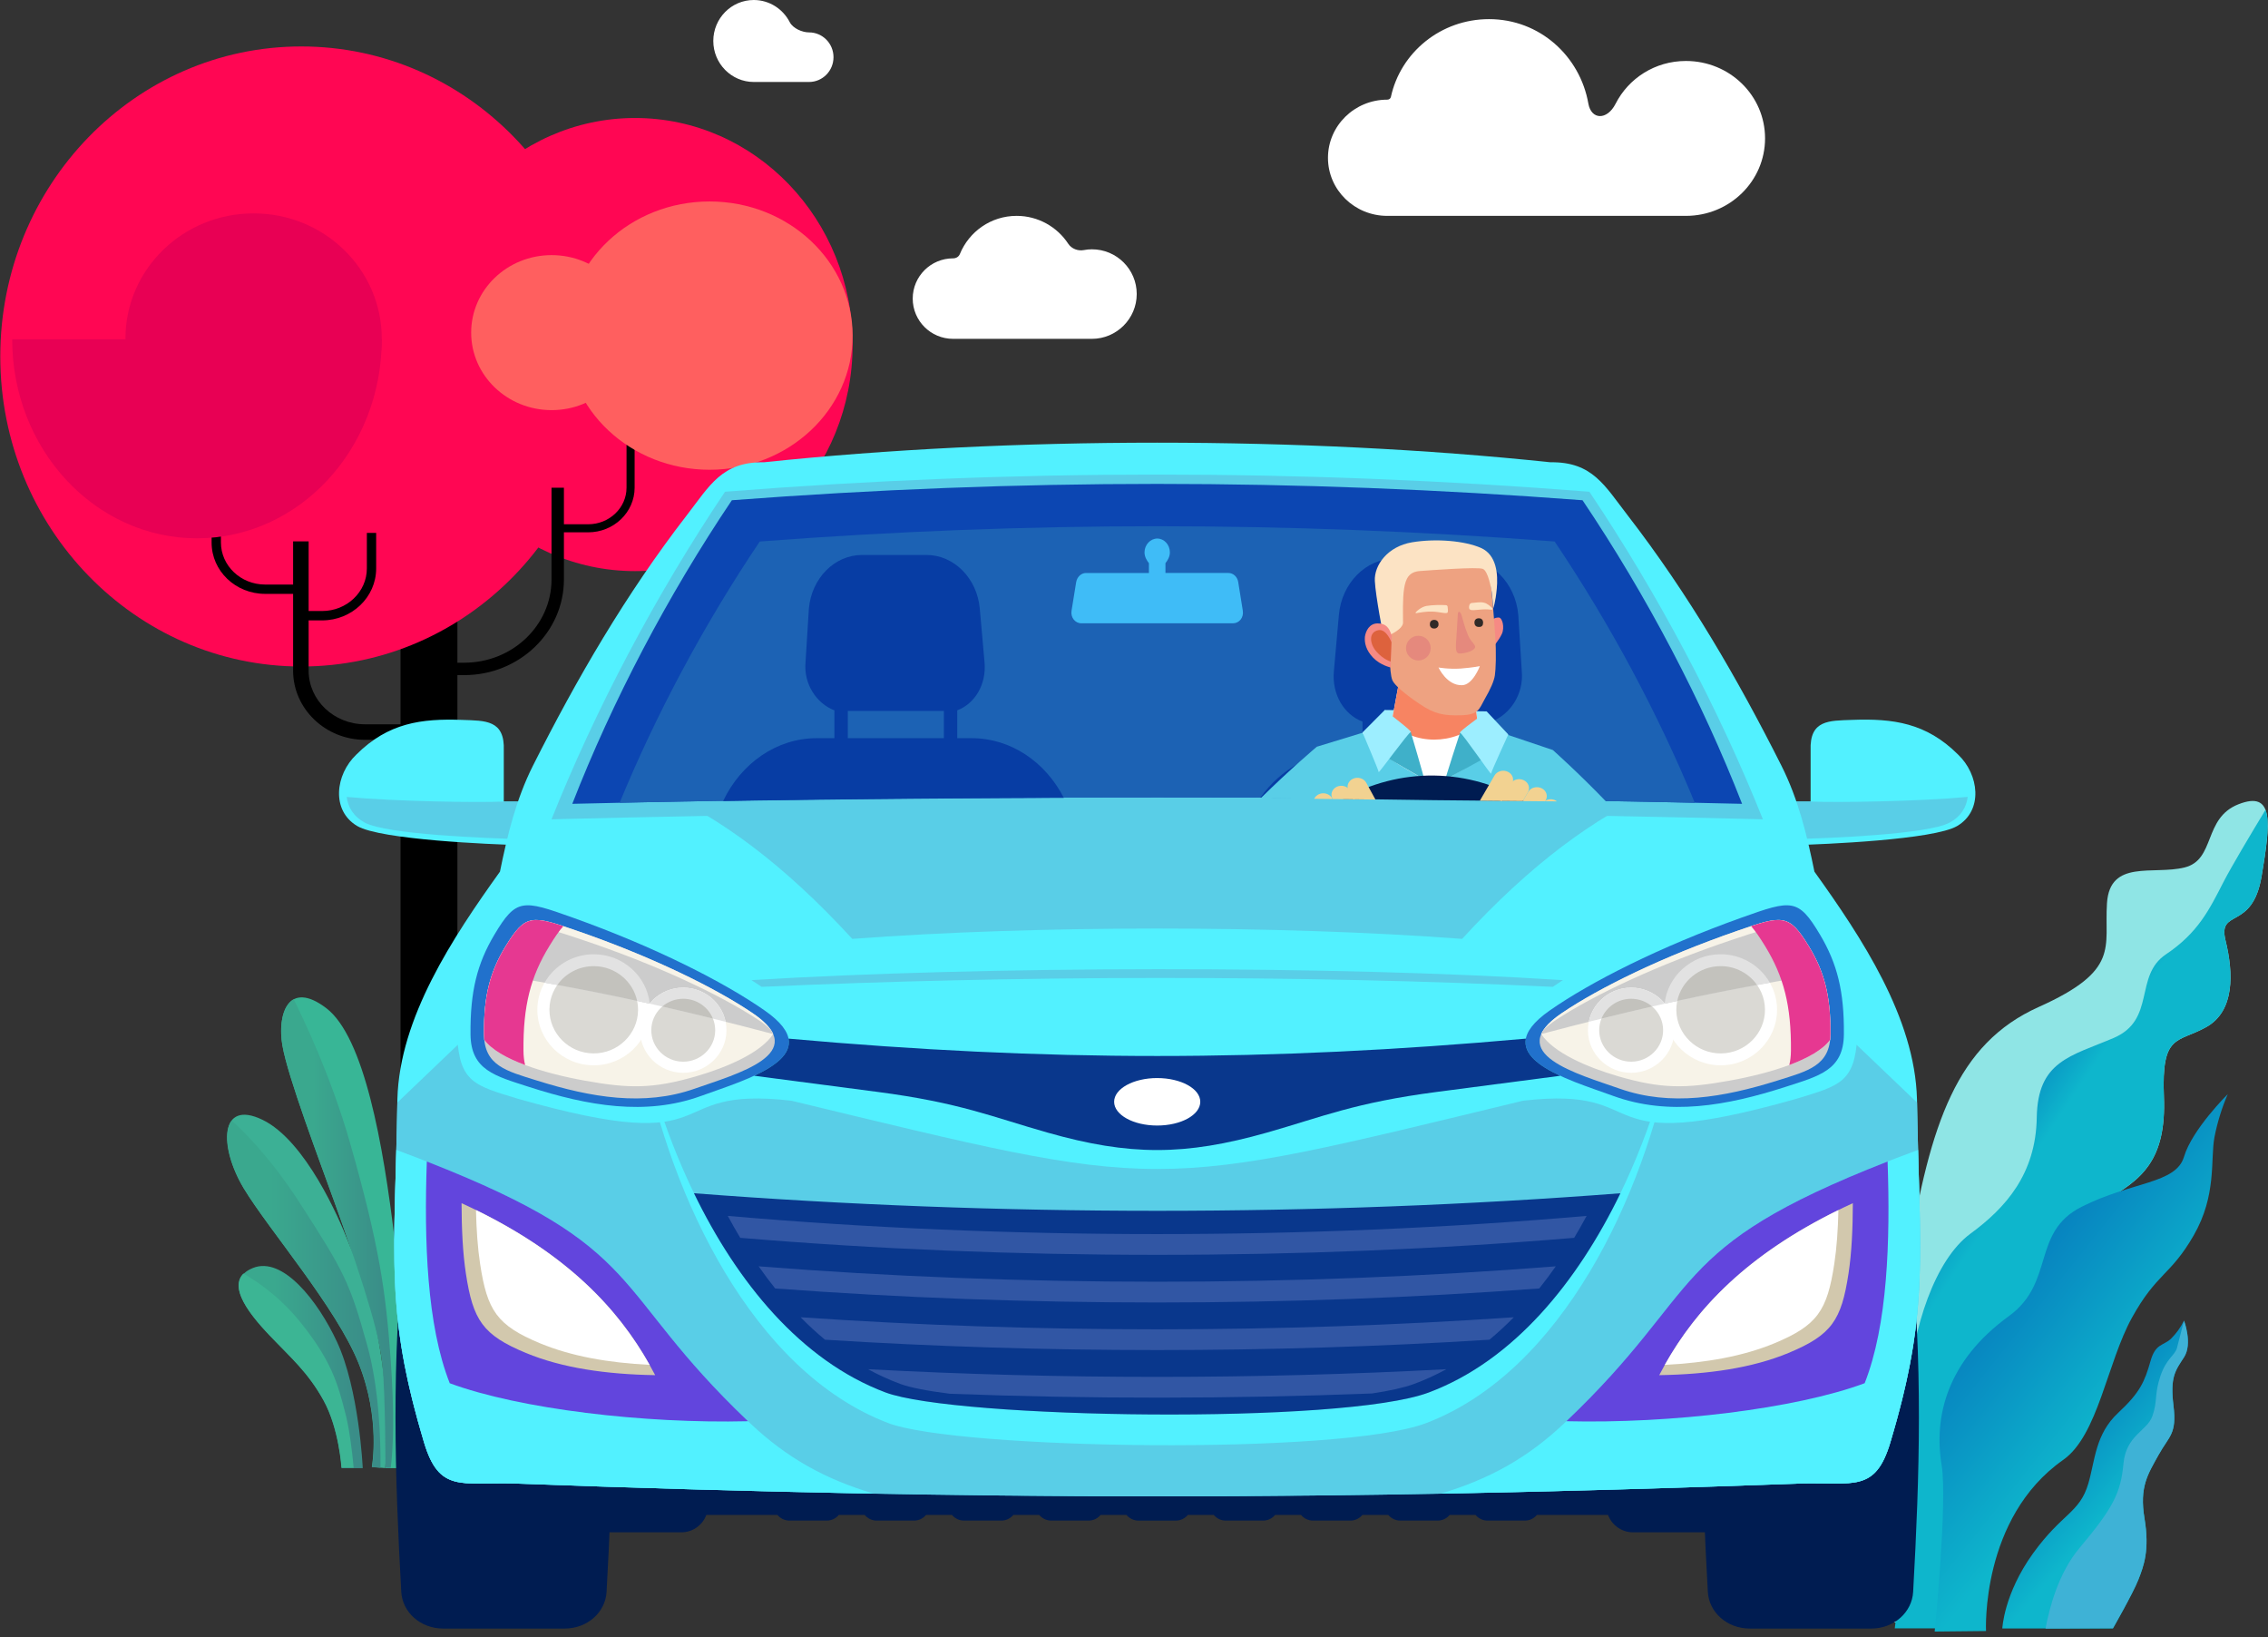
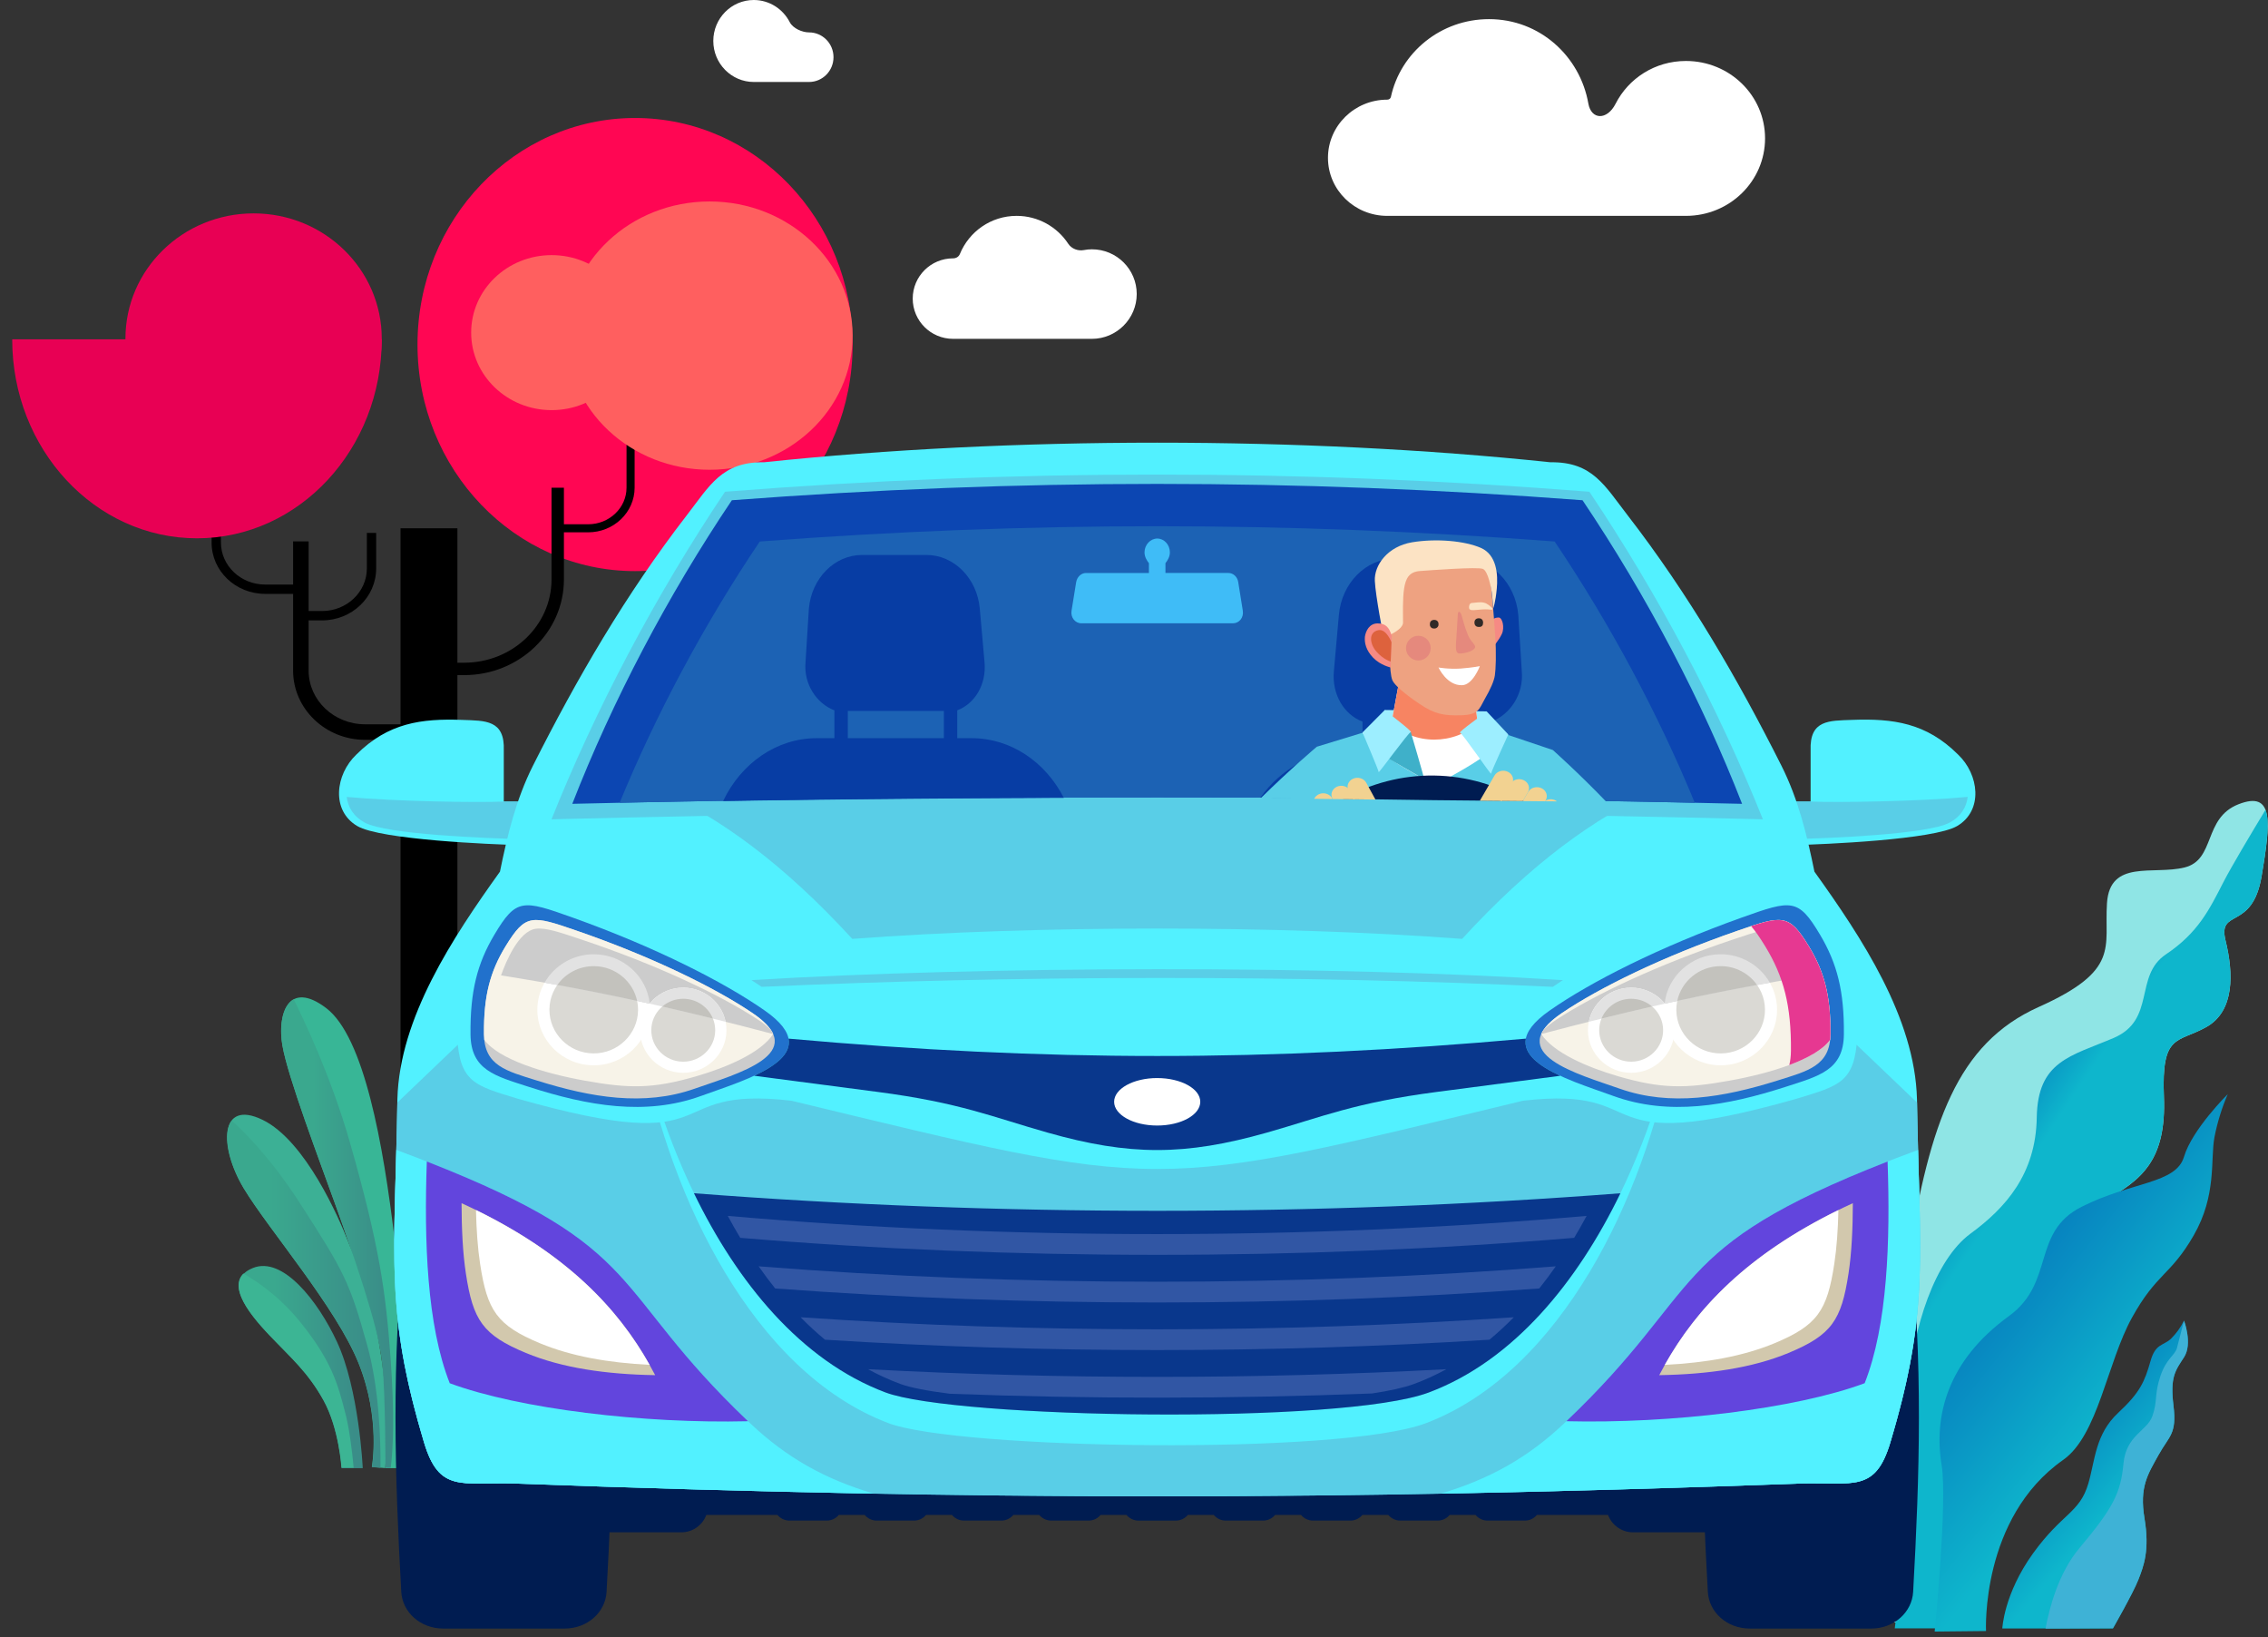
<svg xmlns="http://www.w3.org/2000/svg" width="212" height="153" viewBox="0 0 212 153" fill="none">
  <rect x="0" y="0" width="212" height="153" fill="#333333" stroke="none" />
  <ellipse cx="20.336" cy="21.172" rx="20.336" ry="21.172" transform="matrix(-1 0 0 1 79.698 11.027)" fill="#FF0653" />
  <path d="M37.439 49.367H42.756V117.901H37.439V49.367Z" fill="black" />
-   <ellipse cx="28.136" cy="28.972" rx="28.136" ry="28.972" transform="matrix(-1 0 0 1 56.298 4.341)" fill="#FF0653" />
  <path d="M52.074 49.746H54.975C57.373 49.746 59.321 47.875 59.321 45.575V41.564H58.565V45.575C58.565 47.458 56.956 48.994 54.975 48.994H52.074V49.746Z" fill="black" />
  <path d="M40.159 63.09H43.395C48.532 63.09 52.712 59.083 52.712 54.158V45.579H51.552V54.158C51.552 58.443 47.894 61.93 43.395 61.93H40.159V63.09Z" fill="black" />
  <path d="M34.122 69.137H38.511V67.685H34.122C31.216 67.685 28.85 65.438 28.85 62.671V50.591H27.398V62.671C27.398 66.238 30.416 69.137 34.122 69.137Z" fill="black" />
  <path d="M24.783 55.498H28.124V54.627H24.783C22.504 54.627 20.651 52.863 20.651 50.696V46.087H19.78V50.712C19.78 53.353 22.018 55.498 24.783 55.498Z" fill="black" />
  <path d="M28.4 57.976H30.109C32.897 57.976 35.162 55.801 35.162 53.126V49.8H34.292V53.121C34.292 55.316 32.416 57.101 30.109 57.101H28.4V57.976Z" fill="black" />
  <path d="M18.411 50.305C8.873 50.305 1.14 41.98 1.14 31.707H35.684C35.684 41.98 27.951 50.305 18.411 50.305Z" fill="#E80054" />
  <ellipse cx="13.371" cy="12.536" rx="13.371" ry="12.536" transform="matrix(-1 0 0 1 79.698 18.827)" fill="#FF5F5F" />
  <ellipse cx="7.521" cy="7.243" rx="7.521" ry="7.243" transform="matrix(-1 0 0 1 59.084 23.841)" fill="#FF5F5F" />
  <ellipse cx="11.979" cy="11.7" rx="11.979" ry="11.7" transform="matrix(-1 0 0 1 35.684 19.941)" fill="#E80054" />
  <path d="M157.59 5.698C154.692 5.698 152.217 7.331 151.013 9.702C150.22 11.255 148.744 11.215 148.47 9.675C147.691 5.242 143.917 1.788 139.186 1.788C134.679 1.788 130.918 4.899 130.013 9.057C129.977 9.22 129.836 9.313 129.669 9.313V9.313C126.619 9.313 124.131 11.751 124.131 14.75C124.131 17.75 126.619 20.173 129.669 20.173H157.59C161.679 20.173 164.988 16.933 164.988 12.929C164.988 8.925 161.679 5.698 157.59 5.698Z" fill="white" />
  <path d="M89.088 24.143V24.143C89.367 24.143 89.617 23.998 89.723 23.74C90.581 21.649 92.621 20.173 95.027 20.173C97.047 20.173 98.823 21.211 99.854 22.78C100.163 23.249 100.761 23.475 101.313 23.37C101.557 23.323 101.808 23.298 102.065 23.298C104.386 23.298 106.255 25.173 106.255 27.476C106.255 29.779 104.375 31.665 102.065 31.665H89.088C86.999 31.665 85.316 29.976 85.316 27.904C85.316 25.831 86.999 24.143 89.088 24.143Z" fill="white" />
  <path d="M70.457 0C71.921 0 73.191 0.843 73.822 2.073C74.117 2.647 74.977 3.027 75.621 3.027V3.027C76.888 3.027 77.911 4.061 77.911 5.344C77.911 6.626 76.888 7.661 75.621 7.661C74.637 7.661 71.691 7.661 70.463 7.661C68.373 7.661 66.675 5.942 66.675 3.827C66.675 1.718 68.366 0 70.457 0Z" fill="white" />
  <path d="M33.906 137.18C33.906 137.18 33.574 129.84 31.49 125.376C29.738 121.614 26.437 117.354 23.634 118.497C20.83 119.641 23.08 122.573 25.201 124.805C27.211 126.907 28.797 128.253 30.254 130.891C31.711 133.528 31.933 137.198 31.933 137.198H33.906V137.18Z" fill="url(#paint0_linear_4030_2665)" />
  <path d="M28.097 123.588C30.937 127.11 31.583 129.268 32.321 132.237C32.689 133.712 32.911 135.612 33.058 137.161H31.915C31.915 137.161 31.694 133.491 30.237 130.854C28.78 128.217 27.194 126.889 25.183 124.768C23.339 122.831 21.403 120.379 22.749 119.014C24.132 119.807 26.179 121.209 28.097 123.588Z" fill="#3CB594" />
  <path d="M37.446 137.174C37.446 137.174 37.252 128.271 37.836 120.815C38.642 110.27 40.896 102.647 45.459 102.675C50.022 102.703 48.77 107.989 47.1 112.385C45.153 117.504 42.231 120.898 40.479 128.577C39.449 133.029 39.616 136.924 39.616 136.924L37.446 137.174Z" fill="url(#paint1_linear_4030_2665)" />
  <path d="M46.599 102.814C44.902 106.376 42.064 112.858 40.256 120.036C38.086 128.661 38.03 134.921 38.114 137.091L39.588 136.924C39.588 136.924 39.421 133.029 40.451 128.577C42.203 120.899 45.125 117.504 47.072 112.385C48.602 108.407 49.771 103.705 46.599 102.814Z" fill="#3CB594" />
  <path d="M34.755 137.087C34.755 137.087 35.604 132.606 33.52 127.405C31.436 122.204 25.147 114.956 22.786 111.065C20.444 107.174 20.499 102.692 24.538 104.647C28.577 106.602 31.731 113.942 32.505 115.934C33.28 117.925 34.829 121.374 35.641 126.833C36.452 132.274 36.009 137.198 36.009 137.198L34.755 137.087Z" fill="#3CB095" />
  <path d="M22.804 111.065C21.311 108.575 20.794 105.846 21.661 104.721C22.804 105.735 25.312 108.225 28.042 112.448C32.118 118.774 32.69 119.788 34.331 125.745C35.437 129.729 35.585 134.45 35.566 137.161L34.773 137.105C34.773 137.105 35.622 132.624 33.538 127.423C31.454 122.186 25.147 114.956 22.804 111.065Z" fill="url(#paint2_linear_4030_2665)" />
  <path d="M36.894 115.879C35.824 106.879 34.035 96.901 30.494 94.209C26.953 91.516 25.884 94.781 26.4 97.713C26.898 100.645 29.812 108.317 31.361 112.614C32.91 116.93 35.4 124.03 35.732 127.331C36.064 130.632 36.027 137.198 36.027 137.198H37.133C37.133 137.198 37.576 134.358 37.41 127.7C37.225 121.042 36.894 115.879 36.894 115.879Z" fill="#38B696" />
  <path d="M31.36 112.596C29.811 108.28 26.897 100.608 26.399 97.694C26.086 95.906 26.381 93.987 27.45 93.379C28.336 95.149 30.899 100.479 32.688 106.694C35.51 116.543 36.063 120.876 36.506 126.87C36.893 132.274 36.745 135.427 36.524 137.161H36.026C36.026 137.161 36.044 130.596 35.731 127.294C35.399 124.012 32.909 116.911 31.36 112.596Z" fill="url(#paint3_linear_4030_2665)" />
  <path d="M179.857 151.533C179.857 151.533 179.914 135.709 184.76 130.812C189.606 125.914 192.574 125.658 192.756 119.158C192.939 112.658 193.201 114.147 196.71 112.204C200.22 110.261 202.511 108.401 202.269 102.478C202.028 96.554 203.539 97.484 206.224 95.984C208.908 94.484 208.775 90.93 208.03 87.887C207.284 84.843 210.526 87.035 211.396 81.915C212.267 76.796 212.566 73.861 209.244 75.157C205.923 76.454 207.119 80.343 204.197 81.066C201.275 81.788 197.216 80.277 196.948 84.408C196.68 88.539 198.233 90.666 190.568 94.103C182.903 97.54 180.437 104.97 178.371 117.434C176.304 129.897 175.597 139.277 175.329 143.644C175.061 148.011 174.755 151.686 174.755 151.686L179.857 151.533Z" fill="#8FE5E5" />
  <path d="M202.461 89.183C199.446 91.202 201.564 95.303 197.553 97.008C193.541 98.713 190.471 99.154 190.385 104.436C190.3 109.717 187.467 112.886 184.186 115.289C180.905 117.692 178.747 124.061 178.405 130.042C178.167 134.224 178.013 145.414 177.112 152.17H181.658C181.658 152.17 181.03 137.809 185.876 132.908C190.722 128.007 192.576 125.652 192.756 119.152C192.937 112.652 193.201 114.141 196.71 112.198C200.22 110.255 202.509 108.396 202.269 102.472C202.03 96.548 203.539 97.483 206.224 95.983C208.908 94.484 208.775 90.93 208.03 87.887C207.284 84.843 210.526 87.035 211.396 81.915C211.887 79.01 212.197 76.807 211.765 75.682C210.32 78.067 208.554 81.031 207.834 82.436C206.518 84.995 205.474 87.164 202.461 89.183Z" fill="url(#paint4_linear_4030_2665)" />
  <path d="M185.642 152.421C185.642 152.421 185.127 141.852 192.848 136.433C196.116 134.144 196.957 127.359 199.274 123.157C201.591 118.955 202.889 119.215 205.055 115.447C207.221 111.678 206.603 108.414 206.993 106.28C207.263 104.896 207.68 103.544 208.238 102.247C208.238 102.247 204.907 105.547 204.15 108.096C203.394 110.645 199.29 110.398 194.576 112.777C189.862 115.155 192.118 119.843 187.781 122.991C182.021 127.164 180.742 132.357 181.49 136.888C182.058 140.325 180.842 152.471 180.842 152.471L185.642 152.421Z" fill="url(#paint5_linear_4030_2665)" />
-   <path d="M197.505 152.185C197.505 152.185 199.393 148.874 199.885 147.611C200.378 146.349 200.952 144.866 200.456 141.897C199.96 138.927 200.785 137.741 201.769 135.959C202.754 134.178 203.492 134.03 203.165 131.357C202.838 128.684 203.328 128.093 204.15 126.83C204.971 125.568 204.15 123.408 204.15 123.408C203.839 124.044 203.422 124.623 202.918 125.119C202.18 125.787 201.481 125.545 201.017 127.197C200.465 129.127 200.041 130.127 198.003 132.022C195.842 134.03 195.842 136.477 195.207 138.63C194.393 141.4 192.77 141.378 190.038 145.163C187.306 148.948 187.165 152.185 187.165 152.185H197.505Z" fill="url(#paint6_linear_4030_2665)" />
+   <path d="M197.505 152.185C197.505 152.185 199.393 148.874 199.885 147.611C200.378 146.349 200.952 144.866 200.456 141.897C199.96 138.927 200.785 137.741 201.769 135.959C202.754 134.178 203.492 134.03 203.165 131.357C202.838 128.684 203.328 128.093 204.15 126.83C204.971 125.568 204.15 123.408 204.15 123.408C203.839 124.044 203.422 124.623 202.918 125.119C202.18 125.787 201.481 125.545 201.017 127.197C200.465 129.127 200.041 130.127 198.003 132.022C195.842 134.03 195.842 136.477 195.207 138.63C194.393 141.4 192.77 141.378 190.038 145.163C187.306 148.948 187.165 152.185 187.165 152.185H197.505" fill="url(#paint6_linear_4030_2665)" />
  <path d="M201.937 128.612C201.366 130.323 201.692 130.913 201.199 132.323C200.707 133.734 198.737 134.104 198.49 136.776C198.243 139.447 197.587 140.859 194.388 144.652C192.388 147.017 191.549 150.355 191.203 152.193L197.505 152.155C197.505 152.155 199.393 148.882 199.885 147.619C200.378 146.357 200.952 144.874 200.456 141.905C199.96 138.935 200.785 137.749 201.769 135.968C202.754 134.186 203.492 134.038 203.165 131.365C202.838 128.692 203.328 128.101 204.15 126.838C204.971 125.576 204.15 123.417 204.15 123.417L203.498 125.939C203.311 126.683 202.511 126.905 201.937 128.612Z" fill="#3EB2D6" />
  <path fill-rule="evenodd" clip-rule="evenodd" d="M165.889 74.912L167.656 78.981C170.467 78.904 180.768 78.48 182.951 77.189C185.397 75.742 185.001 72.379 183.02 70.504C180.061 67.556 176.962 67.128 173.12 67.274C170.982 67.355 169.133 67.252 169.247 70.145V74.904L165.889 74.912Z" fill="#52F1FF" />
  <path fill-rule="evenodd" clip-rule="evenodd" d="M165.889 74.912L167.414 78.422C170.952 78.337 180.173 77.978 182.237 76.876C183.285 76.316 183.817 75.433 183.931 74.471C179.348 74.899 171.664 75.01 169.248 74.904L165.891 74.912H165.889Z" fill="#59CEE7" />
  <path fill-rule="evenodd" clip-rule="evenodd" d="M50.449 74.913L48.682 78.981C45.871 78.906 35.571 78.48 33.387 77.191C30.941 75.744 31.337 72.38 33.318 70.507C36.278 67.558 39.376 67.13 43.218 67.276C45.356 67.357 47.206 67.254 47.091 70.147V74.905L50.449 74.914V74.913Z" fill="#52F1FF" />
  <path fill-rule="evenodd" clip-rule="evenodd" d="M50.449 74.913L48.925 78.424C45.385 78.338 36.166 77.98 34.103 76.878C33.054 76.318 32.523 75.436 32.407 74.473C36.991 74.903 44.677 75.012 47.091 74.907L50.449 74.915V74.913Z" fill="#59CEE7" />
  <path fill-rule="evenodd" clip-rule="evenodd" d="M60.944 134.159H155.393V135.163H166.991C168.358 135.163 169.477 136.281 169.477 137.649V140.71C169.477 142.078 168.358 143.196 166.99 143.196H152.643C151.577 143.196 150.662 142.518 150.31 141.571H143.666C143.397 141.892 142.993 142.099 142.543 142.099H139.048C138.597 142.099 138.193 141.893 137.924 141.571H135.509C135.24 141.893 134.834 142.099 134.385 142.099H130.89C130.441 142.099 130.035 141.892 129.766 141.571H127.351C127.083 141.893 126.677 142.099 126.227 142.099H122.733C122.283 142.099 121.878 141.892 121.61 141.571H119.195C118.925 141.893 118.522 142.099 118.07 142.099H114.577C114.126 142.099 113.722 141.892 113.452 141.571H111.037C110.768 141.892 110.365 142.1 109.914 142.1H106.42C105.968 142.1 105.564 141.893 105.295 141.571H102.88C102.611 141.893 102.207 142.1 101.757 142.099H98.262C97.813 142.099 97.408 141.893 97.138 141.571H94.724C94.455 141.893 94.05 142.099 93.599 142.099H90.106C89.655 142.099 89.251 141.893 88.982 141.571H86.568C86.297 141.893 85.893 142.099 85.442 142.099H81.949C81.498 142.099 81.094 141.893 80.825 141.571H78.409C78.14 141.892 77.736 142.099 77.286 142.099H73.792C73.342 142.099 72.938 141.892 72.668 141.571H66.025C65.674 142.518 64.759 143.196 63.692 143.196H49.346C47.98 143.196 46.86 142.078 46.86 140.709V137.648C46.86 136.28 47.979 135.161 49.346 135.161H60.944V134.158V134.159Z" fill="#001C51" />
  <path fill-rule="evenodd" clip-rule="evenodd" d="M163.938 112.505H174.531C176.717 112.505 178.33 114.055 178.536 115.934C179.761 127.1 179.435 137.96 178.83 148.763C178.724 150.646 177.073 152.192 174.887 152.191H163.582C161.398 152.191 159.746 150.646 159.64 148.763C159.035 137.96 158.709 127.1 159.934 115.933C160.14 114.054 161.753 112.504 163.938 112.504V112.505Z" fill="#001C51" />
  <path fill-rule="evenodd" clip-rule="evenodd" d="M41.806 112.505H52.4C54.584 112.505 56.197 114.055 56.403 115.933C57.629 127.101 57.302 137.96 56.698 148.763C56.593 150.646 54.941 152.192 52.756 152.191H41.451C39.266 152.191 37.614 150.646 37.509 148.763C36.904 137.96 36.578 127.101 37.803 115.933C38.009 114.054 39.621 112.504 41.808 112.505H41.806Z" fill="#001C51" />
  <path fill-rule="evenodd" clip-rule="evenodd" d="M168.262 138.638C173.277 138.517 175.291 139.495 176.699 134.795C180.427 122.357 179.413 117.385 179.189 102.709C178.992 95.11 174.015 87.613 169.603 81.457C168.905 78.029 168.097 74.694 166.52 71.558C162.429 63.435 157.848 55.532 152.13 48.139C149.995 45.383 148.852 43.141 144.926 43.199C121.722 40.758 94.613 40.758 71.409 43.199C67.484 43.141 66.34 45.383 64.206 48.139C58.489 55.532 53.907 63.435 49.816 71.557C48.239 74.694 47.431 78.029 46.734 81.456C42.322 87.613 37.344 95.11 37.146 102.709C36.923 117.385 35.909 122.357 39.636 134.794C41.044 139.493 43.058 138.516 48.075 138.637C91.688 140.231 124.649 140.231 168.262 138.637V138.638Z" fill="#52F1FF" />
  <path fill-rule="evenodd" clip-rule="evenodd" d="M168.262 138.637C173.277 138.517 175.29 139.495 176.699 134.795C180.399 122.45 179.428 117.457 179.194 103.034L173.17 97.281L158.373 97.781H57.963L43.164 97.281L37.142 103.035C36.908 117.459 35.938 122.451 39.637 134.796C41.045 139.495 43.059 138.518 48.076 138.638C59.905 139.071 70.949 139.386 81.635 139.584C110.35 140.116 136.478 139.801 168.262 138.638V138.637Z" fill="#59CEE7" />
  <path fill-rule="evenodd" clip-rule="evenodd" d="M73.628 100.603L60.127 98.519C62.655 111.665 70.266 128.132 83.035 132.991C89.498 135.449 125.303 136.025 133.28 133C146.064 128.152 153.679 111.672 156.212 98.52L142.71 100.604H73.628V100.603Z" fill="#52F1FF" />
  <path fill-rule="evenodd" clip-rule="evenodd" d="M73.628 100.603L60.236 98.535C63.296 111.106 70.783 125.613 82.762 130.122C89.296 132.581 125.492 133.155 133.554 130.129C145.548 125.631 153.041 111.114 156.103 98.535L142.711 100.603H73.628Z" fill="#59CEE7" />
  <path fill-rule="evenodd" clip-rule="evenodd" d="M64.872 111.512C68.882 119.787 74.839 127.14 82.761 130.121C89.294 132.58 125.491 133.154 133.553 130.129C141.486 127.154 147.45 119.794 151.466 111.512C123.114 113.698 93.223 113.697 64.871 111.51L64.872 111.512Z" fill="#09378C" />
  <path fill-rule="evenodd" clip-rule="evenodd" d="M69.193 115.676C94.541 117.797 121.796 117.797 147.146 115.676C147.548 115.004 147.935 114.321 148.308 113.627C122.283 115.894 94.056 115.893 68.031 113.627C68.402 114.32 68.789 115.004 69.194 115.676H69.193ZM88.786 130.248C101.906 130.741 115.133 130.732 128.247 130.221C129.889 129.974 131.232 129.68 132.17 129.335C133.216 128.951 134.225 128.486 135.197 127.953C117.296 128.912 99.043 128.913 81.14 127.953C82.107 128.483 83.109 128.944 84.146 129.327C85.096 129.677 86.71 129.986 88.786 130.248ZM77.115 125.197C97.601 126.488 118.737 126.488 139.224 125.197C140.012 124.544 140.771 123.842 141.501 123.099C119.577 124.602 96.76 124.602 74.837 123.099C75.565 123.842 76.325 124.544 77.115 125.197ZM72.458 120.407C95.852 122.154 120.485 122.155 143.881 120.407C144.415 119.739 144.929 119.048 145.425 118.339C121.096 120.259 95.243 120.259 70.914 118.339C71.41 119.048 71.924 119.739 72.459 120.407H72.458Z" fill="#3156A4" />
  <path fill-rule="evenodd" clip-rule="evenodd" d="M37.046 107.459C36.752 118.639 36.342 123.803 39.637 134.795C41.045 139.494 43.059 138.517 48.076 138.637C59.919 139.07 70.977 139.385 81.675 139.583C77.127 138.231 73.543 136.24 70.137 133.019C56.231 119.88 61.222 116.424 37.046 107.46V107.459Z" fill="#52F1FF" />
  <path fill-rule="evenodd" clip-rule="evenodd" d="M69.922 132.814C56.853 120.383 60.723 116.68 39.896 108.543C39.637 116.029 39.902 123.842 42.039 129.264C48.55 131.676 60.201 133.054 69.922 132.814Z" fill="#6245DD" />
  <path fill-rule="evenodd" clip-rule="evenodd" d="M61.561 73.847C67.219 76.369 73.199 80.685 79.665 87.739C96.82 86.452 119.517 86.452 136.671 87.739C143.138 80.685 149.117 76.369 154.777 73.847C125.583 73.301 90.755 73.301 61.561 73.847Z" fill="#59CEE7" />
  <path fill-rule="evenodd" clip-rule="evenodd" d="M164.785 76.565C160.648 66.212 155.031 55.591 148.566 45.953C121.521 43.816 94.814 43.816 67.771 45.953C61.305 55.591 55.69 66.212 51.552 76.564C89.202 75.624 127.134 75.622 164.785 76.564V76.565Z" fill="#59CEE7" />
  <path fill-rule="evenodd" clip-rule="evenodd" d="M49.874 77.363C53.524 85.549 62.125 85.992 71.337 92.317C76.389 95.785 76.887 95.206 82.982 95.736C100.217 97.234 116.123 97.234 133.357 95.736C139.452 95.205 139.949 95.784 145.002 92.316C154.214 85.99 162.815 85.548 166.465 77.362C168.024 82.51 168.551 82.913 170.87 86.181C173.187 89.445 173.806 93.051 173.608 96.84C173.381 101.191 171.907 101.456 167.949 102.674C147.881 108.37 155.017 101.392 142.362 102.864C107.114 111.386 109.225 111.352 73.977 102.864C61.322 101.391 68.459 108.37 48.391 102.674C44.432 101.457 42.958 101.192 42.732 96.84C42.534 93.051 43.152 89.445 45.468 86.182C47.789 82.913 48.315 82.51 49.874 77.362V77.363Z" fill="#52F1FF" />
  <path fill-rule="evenodd" clip-rule="evenodd" d="M68.411 46.746C62.398 55.679 57.235 65.523 53.495 75.118C86.797 74.319 129.54 74.32 162.841 75.118C159.102 65.522 153.939 55.679 147.926 46.747C121.105 44.712 95.23 44.713 68.41 46.747L68.411 46.746Z" fill="#0C46B2" />
  <path fill-rule="evenodd" clip-rule="evenodd" d="M57.922 75.017C89.03 74.353 127.309 74.353 158.416 75.017C155.006 66.722 150.501 58.301 145.319 50.603C120.259 48.702 96.081 48.702 71.02 50.603C65.84 58.3 61.334 66.72 57.922 75.016V75.017Z" fill="#1C62B4" />
  <path fill-rule="evenodd" clip-rule="evenodd" d="M179.291 107.459C179.585 118.64 179.995 123.803 176.699 134.795C175.29 139.495 173.277 138.516 168.262 138.637C156.419 139.07 145.361 139.385 134.663 139.583C139.21 138.231 142.795 136.239 146.201 133.019C160.106 119.879 155.116 116.424 179.291 107.459Z" fill="#52F1FF" />
  <path fill-rule="evenodd" clip-rule="evenodd" d="M146.415 132.814C159.484 120.383 155.615 116.68 176.442 108.543C176.701 116.029 176.436 123.842 174.298 129.263C167.788 131.675 156.137 133.054 146.415 132.813V132.814Z" fill="#6245DD" />
  <path fill-rule="evenodd" clip-rule="evenodd" d="M43.55 119.022C43.251 117.063 43.151 114.817 43.144 112.437C53.003 116.966 58.127 122.52 61.242 128.51C56.65 128.435 52.539 127.836 49.165 126.437C45.109 124.756 44.214 123.364 43.55 119.022Z" fill="#D2C8AD" />
  <path fill-rule="evenodd" clip-rule="evenodd" d="M44.491 113.077C52.968 117.236 57.718 122.204 60.721 127.548C56.872 127.355 53.408 126.745 50.493 125.537C46.438 123.854 45.542 122.464 44.879 118.121C44.646 116.59 44.533 114.884 44.492 113.077H44.491Z" fill="white" />
  <path fill-rule="evenodd" clip-rule="evenodd" d="M172.788 119.022C173.087 117.063 173.186 114.817 173.194 112.437C163.335 116.966 158.211 122.52 155.095 128.51C159.688 128.436 163.799 127.836 167.173 126.437C171.228 124.756 172.123 123.364 172.787 119.022H172.788Z" fill="#D2C8AD" />
  <path fill-rule="evenodd" clip-rule="evenodd" d="M171.846 113.079C163.368 117.237 158.619 122.205 155.616 127.55C159.465 127.357 162.929 126.745 165.843 125.538C169.898 123.856 170.794 122.465 171.457 118.122C171.691 116.591 171.804 114.885 171.845 113.079H171.846Z" fill="white" />
  <path d="M116.173 57.081L115.742 54.392C115.662 53.898 115.275 53.545 114.822 53.545H108.94V52.629C109.132 52.392 109.354 52.03 109.354 51.622C109.354 50.907 108.822 50.328 108.177 50.327C107.531 50.328 106.984 50.907 106.983 51.622C106.983 52.03 107.202 52.393 107.394 52.629V53.546H101.512C101.058 53.546 100.671 53.923 100.592 54.416L100.162 57.073C100.06 57.707 100.501 58.248 101.082 58.248H115.251C115.831 58.248 116.271 57.715 116.171 57.081H116.173Z" fill="#3FBCF7" />
  <path fill-rule="evenodd" clip-rule="evenodd" d="M53.514 85.743C61.187 88.483 67.638 91.748 71.484 94.436C77.591 98.705 69.841 100.851 65.535 102.416C60.348 104.302 54.934 103.343 49.426 101.566C46.276 100.548 44.012 100.003 43.982 96.662C43.946 92.653 44.599 90.058 46.212 87.348C48.25 83.922 48.873 84.087 53.515 85.744L53.514 85.743Z" fill="#2171CC" />
  <path fill-rule="evenodd" clip-rule="evenodd" d="M53.944 86.987C60.953 89.412 66.846 92.304 70.358 94.683C75.936 98.462 68.856 100.358 64.925 101.742C60.189 103.409 55.242 102.56 50.209 100.984C47.331 100.084 45.265 99.601 45.238 96.644C45.205 93.096 45.801 90.801 47.273 88.404C49.136 85.374 49.706 85.52 53.944 86.987Z" fill="#CCCCCC" />
  <path fill-rule="evenodd" clip-rule="evenodd" d="M53.944 86.987C60.953 89.412 66.846 92.304 70.36 94.683C71.413 95.398 72.015 96.044 72.271 96.634C71.128 98.376 67.978 99.736 65.088 100.577C61.022 101.76 58.829 101.737 54.666 100.989C50.872 100.308 46.596 99.006 45.266 97.163C45.249 96.999 45.24 96.827 45.238 96.645C45.205 93.097 45.801 90.803 47.273 88.406C49.136 85.375 49.705 85.52 53.944 86.988V86.987Z" fill="#F7F3E8" />
  <path fill-rule="evenodd" clip-rule="evenodd" d="M55.449 99.554C52.548 99.529 50.202 97.177 50.23 94.319C50.255 91.462 52.644 89.15 55.546 89.176C58.452 89.201 60.797 91.553 60.771 94.412C60.744 97.269 58.354 99.58 55.449 99.555V99.554Z" fill="white" />
  <path fill-rule="evenodd" clip-rule="evenodd" d="M55.46 98.442C53.181 98.423 51.337 96.574 51.358 94.328C51.378 92.081 53.258 90.266 55.535 90.287C57.816 90.307 59.665 92.153 59.643 94.401C59.622 96.646 57.742 98.463 55.46 98.442Z" fill="#DAD9D4" />
  <path fill-rule="evenodd" clip-rule="evenodd" d="M72.035 96.215C72.134 96.359 72.211 96.498 72.27 96.634C63.982 94.447 56.379 92.657 46.833 91.153C47.301 89.838 48.486 87.009 50.078 86.794C51.011 86.67 52.284 87.109 54.34 87.797C61.374 90.149 67.284 92.951 70.809 95.258C71.32 95.592 71.723 95.911 72.034 96.215H72.035Z" fill="#CCCCCC" />
  <path fill-rule="evenodd" clip-rule="evenodd" d="M63.826 100.254C61.602 100.234 59.805 98.431 59.824 96.241C59.844 94.051 61.675 92.279 63.9 92.298C66.128 92.318 67.926 94.121 67.905 96.312C67.885 98.501 66.052 100.274 63.826 100.255V100.254Z" fill="white" />
  <path fill-rule="evenodd" clip-rule="evenodd" d="M63.836 99.216C62.193 99.202 60.864 97.869 60.88 96.251C60.893 94.63 62.248 93.322 63.89 93.336C65.536 93.352 66.868 94.681 66.853 96.303C66.838 97.922 65.481 99.231 63.836 99.216Z" fill="#DAD9D4" />
  <path fill-rule="evenodd" clip-rule="evenodd" d="M50.904 91.831C51.817 90.235 53.56 89.16 55.545 89.177C58.241 89.2 60.454 91.224 60.739 93.797C57.592 93.094 54.363 92.44 50.905 91.832L50.904 91.831Z" fill="#E2E2E2" />
  <path fill-rule="evenodd" clip-rule="evenodd" d="M52.096 92.045C52.852 90.974 54.116 90.275 55.533 90.288C57.513 90.305 59.167 91.698 59.556 93.536C57.149 93.011 54.683 92.516 52.096 92.046V92.045Z" fill="#C3C2BD" />
  <path fill-rule="evenodd" clip-rule="evenodd" d="M60.716 93.79C61.464 92.874 62.617 92.287 63.901 92.298C65.841 92.316 67.456 93.686 67.826 95.485C65.458 94.889 63.111 94.325 60.716 93.79Z" fill="#E2E2E2" />
  <path fill-rule="evenodd" clip-rule="evenodd" d="M61.905 94.06C62.438 93.603 63.133 93.329 63.889 93.336C65.135 93.346 66.202 94.112 66.639 95.189C65.065 94.799 63.492 94.424 61.904 94.06H61.905Z" fill="#C3C2BD" />
-   <path fill-rule="evenodd" clip-rule="evenodd" d="M49.085 99.528C47.356 98.884 45.936 98.093 45.266 97.163C45.249 96.999 45.24 96.827 45.238 96.645C45.205 93.097 45.801 90.803 47.273 88.406C48.928 85.714 49.562 85.527 52.656 86.549C52.253 86.999 51.84 87.609 51.355 88.402C49.603 91.254 48.892 93.985 48.931 98.207C48.935 98.702 48.988 99.14 49.085 99.529V99.528Z" fill="#E63891" />
  <path fill-rule="evenodd" clip-rule="evenodd" d="M162.823 85.742C155.149 88.481 148.7 91.747 144.853 94.436C138.746 98.706 146.497 100.851 150.801 102.416C155.987 104.301 161.404 103.343 166.912 101.565C170.063 100.548 172.325 100.002 172.356 96.661C172.392 92.651 171.739 90.057 170.126 87.347C168.088 83.921 167.465 84.086 162.823 85.743V85.742Z" fill="#2171CC" />
  <path fill-rule="evenodd" clip-rule="evenodd" d="M162.393 86.987C155.385 89.412 149.492 92.303 145.978 94.683C140.4 98.462 147.481 100.358 151.412 101.742C156.15 103.409 161.095 102.559 166.128 100.984C169.005 100.084 171.072 99.6 171.1 96.643C171.133 93.095 170.537 90.801 169.065 88.403C167.203 85.373 166.632 85.519 162.393 86.986V86.987Z" fill="#CCCCCC" />
  <path fill-rule="evenodd" clip-rule="evenodd" d="M162.393 86.987C155.385 89.412 149.492 92.303 145.978 94.683C144.925 95.398 144.321 96.044 144.067 96.633C145.211 98.375 148.36 99.735 151.25 100.576C155.316 101.759 157.509 101.735 161.671 100.987C165.465 100.307 169.741 99.006 171.072 97.162C171.089 96.997 171.098 96.826 171.099 96.643C171.132 93.095 170.536 90.801 169.063 88.403C167.201 85.372 166.631 85.518 162.392 86.986L162.393 86.987Z" fill="#F7F3E8" />
  <path fill-rule="evenodd" clip-rule="evenodd" d="M160.888 99.555C163.789 99.529 166.134 97.176 166.108 94.319C166.082 91.461 163.693 89.15 160.791 89.176C157.886 89.201 155.539 91.553 155.567 94.411C155.592 97.269 157.983 99.578 160.888 99.555Z" fill="white" />
  <path fill-rule="evenodd" clip-rule="evenodd" d="M160.88 98.443C163.156 98.423 165.002 96.574 164.98 94.329C164.961 92.083 163.081 90.268 160.803 90.287C158.521 90.306 156.675 92.154 156.694 94.402C156.715 96.648 158.596 98.464 160.879 98.443H160.88Z" fill="#DAD9D4" />
  <path fill-rule="evenodd" clip-rule="evenodd" d="M144.302 96.216C144.202 96.358 144.125 96.497 144.067 96.633C152.355 94.447 159.958 92.657 169.504 91.152C169.034 89.838 167.85 87.009 166.257 86.794C165.326 86.671 164.052 87.11 161.996 87.797C154.963 90.148 149.051 92.951 145.526 95.258C145.016 95.592 144.612 95.911 144.302 96.216Z" fill="#CCCCCC" />
  <path fill-rule="evenodd" clip-rule="evenodd" d="M152.511 100.254C154.735 100.234 156.532 98.431 156.511 96.241C156.492 94.051 154.661 92.279 152.436 92.299C150.209 92.318 148.411 94.121 148.432 96.312C148.452 98.502 150.283 100.274 152.511 100.255V100.254Z" fill="white" />
  <path fill-rule="evenodd" clip-rule="evenodd" d="M152.502 99.216C154.145 99.202 155.475 97.869 155.459 96.249C155.445 94.629 154.09 93.319 152.447 93.335C150.802 93.35 149.469 94.681 149.485 96.303C149.5 97.921 150.857 99.231 152.502 99.216Z" fill="#DAD9D4" />
  <path fill-rule="evenodd" clip-rule="evenodd" d="M165.433 91.831C164.52 90.235 162.777 89.16 160.792 89.176C158.096 89.199 155.882 91.224 155.598 93.796C158.746 93.092 161.974 92.439 165.432 91.83L165.433 91.831Z" fill="#E2E2E2" />
  <path fill-rule="evenodd" clip-rule="evenodd" d="M164.241 92.044C163.485 90.973 162.221 90.274 160.805 90.287C158.824 90.304 157.171 91.697 156.781 93.534C159.188 93.01 161.654 92.514 164.241 92.043V92.044Z" fill="#C3C2BD" />
  <path fill-rule="evenodd" clip-rule="evenodd" d="M155.622 93.791C154.873 92.874 153.721 92.288 152.437 92.299C150.497 92.316 148.883 93.687 148.512 95.486C150.879 94.891 153.226 94.326 155.622 93.791Z" fill="#E2E2E2" />
  <path fill-rule="evenodd" clip-rule="evenodd" d="M154.432 94.06C153.9 93.603 153.204 93.33 152.448 93.336C151.203 93.347 150.136 94.114 149.697 95.19C151.273 94.8 152.845 94.424 154.432 94.06Z" fill="#C3C2BD" />
  <path fill-rule="evenodd" clip-rule="evenodd" d="M167.253 99.528C168.982 98.884 170.401 98.093 171.072 97.164C171.089 96.999 171.098 96.828 171.099 96.645C171.132 93.097 170.536 90.803 169.063 88.406C167.409 85.714 166.774 85.527 163.681 86.549C164.083 86.998 164.495 87.609 164.983 88.401C166.735 91.254 167.446 93.985 167.407 98.206C167.402 98.701 167.349 99.139 167.253 99.528Z" fill="#E63891" />
  <path fill-rule="evenodd" clip-rule="evenodd" d="M145.141 92.222C121.581 91.086 94.769 91.143 71.198 92.222L71.189 92.218C70.874 92.004 70.559 91.795 70.245 91.594C91.85 90.267 124.523 90.199 146.091 91.594C145.775 91.797 145.458 92.007 145.141 92.224V92.222Z" fill="#59CEE7" />
  <path fill-rule="evenodd" clip-rule="evenodd" d="M73.708 97.062C97.831 99.223 118.505 99.223 142.629 97.062C142.351 98.5 143.867 99.618 145.842 100.533L134.345 102.036C126.577 103.051 123.626 104.367 118.404 105.848C110.766 108.013 105.577 108.015 97.938 105.848C92.713 104.368 89.762 103.051 81.991 102.035L70.496 100.531C72.469 99.615 73.987 98.498 73.708 97.06V97.062Z" fill="#09378C" />
  <path fill-rule="evenodd" clip-rule="evenodd" d="M75.132 98.851L74.882 99.325C83.044 100.473 89.062 102.081 96.911 103.878C106.069 105.983 110.268 105.985 119.429 103.878C127.278 102.081 133.293 100.472 141.455 99.324L141.205 98.851C118.898 100.921 97.441 100.921 75.132 98.851Z" fill="#09378C" />
  <path fill-rule="evenodd" clip-rule="evenodd" d="M108.168 100.746C110.393 100.746 112.196 101.74 112.195 102.964C112.195 104.19 110.393 105.183 108.168 105.182C105.945 105.182 104.143 104.19 104.143 102.964C104.143 101.739 105.945 100.746 108.168 100.745V100.746Z" fill="white" />
  <path fill-rule="evenodd" clip-rule="evenodd" d="M149.492 74.849C147.592 72 144.547 70.166 141.146 70.165H139.415V67.437C141.168 66.771 142.436 64.865 142.249 62.738L141.921 57.466C141.663 54.49 139.406 52.199 136.708 52.199H130.38C127.681 52.199 125.411 54.489 125.152 57.466L124.682 62.749C124.497 64.876 125.608 66.771 127.362 67.437V70.165H125.941C122.664 70.165 119.721 71.867 117.81 74.537C128.649 74.575 139.356 74.679 149.491 74.849H149.492ZM128.677 67.495H138.101V70.166H128.677L128.675 67.495H128.677Z" fill="#073DA4" />
  <path d="M90.834 68.983H89.478V66.382C91.148 65.747 92.207 63.941 92.031 61.915L91.585 56.881C91.338 54.045 89.176 51.863 86.604 51.862H80.577C78.005 51.862 75.854 54.046 75.609 56.881L75.295 61.905C75.118 63.931 76.326 65.746 77.996 66.382V68.983H76.347C72.572 68.983 69.261 71.352 67.594 74.857L68.072 74.85L68.433 74.844H68.551L69.031 74.836L69.513 74.828L69.995 74.821H70.026L70.478 74.813L70.963 74.806L71.447 74.8L71.627 74.798L71.933 74.794L72.418 74.787L72.904 74.781L73.237 74.776L73.391 74.774L73.879 74.767L74.368 74.762L74.852 74.756H74.856L75.347 74.748L75.835 74.743L76.327 74.738L76.475 74.736L76.819 74.731L77.311 74.726L77.804 74.721L78.105 74.717L78.298 74.714L78.793 74.709L79.287 74.704L79.742 74.699H79.783L80.278 74.694L80.774 74.689L81.271 74.682H81.385L81.769 74.677L82.266 74.673L82.765 74.668L83.032 74.666L83.263 74.663L83.763 74.658L84.263 74.654L84.686 74.65H84.762L85.264 74.645L85.765 74.641L86.266 74.637H86.346L86.77 74.633L87.272 74.63L87.776 74.626L88.009 74.624L88.279 74.621L88.782 74.617L89.287 74.614L89.678 74.612H89.792L90.297 74.607L90.803 74.603L91.309 74.601H91.352L91.815 74.597L92.321 74.595L92.828 74.591H93.027L93.334 74.588L93.843 74.584L94.35 74.582L94.706 74.58H94.858L95.874 74.575L96.383 74.572H96.389L96.892 74.57L97.401 74.568L97.911 74.565H98.074L98.42 74.563L98.93 74.561H99.441C97.73 71.218 94.501 68.984 90.836 68.984L90.834 68.983ZM88.227 68.983H79.248V66.437H88.227V68.983Z" fill="#073DA4" />
  <path fill-rule="evenodd" clip-rule="evenodd" d="M126.361 73.683C125.598 73.395 123.089 69.783 123.089 69.783C123.089 69.783 120.556 71.917 117.854 74.586H117.869L125.482 74.682C126.036 74.063 126.362 73.683 126.362 73.683H126.361Z" fill="#59CEE7" />
  <path fill-rule="evenodd" clip-rule="evenodd" d="M141.773 73.897C142.544 73.631 145.152 70.091 145.152 70.091C145.152 70.091 147.557 72.234 150.144 74.924C147.901 74.91 145.356 74.892 142.58 74.866C142.07 74.265 141.773 73.897 141.773 73.897Z" fill="#59CEE7" />
  <path fill-rule="evenodd" clip-rule="evenodd" d="M144.775 74.885C144.903 73.259 145.033 71.653 145.153 70.091L137.835 67.627L137.446 62.621L134.224 62.576L131.002 62.532L130.474 67.525L123.089 69.783C123.164 71.312 123.23 72.956 123.285 74.655C131.212 74.753 138.664 74.834 144.776 74.885H144.775Z" fill="#59CEE7" />
  <path fill-rule="evenodd" clip-rule="evenodd" d="M129.415 68.365L138.936 68.498L138.964 66.482L129.443 66.349L129.415 68.365Z" fill="#9DEEFF" />
  <path fill-rule="evenodd" clip-rule="evenodd" d="M140.921 68.666L138.155 67.734L137.447 62.623L134.224 62.577L131.002 62.533L130.046 67.656L127.359 68.478C128.783 70.512 131.213 71.717 133.119 72.826C133.425 73.004 134.166 74.298 134.166 74.298C134.166 74.298 134.696 73.083 135.297 72.743C137.141 71.698 139.585 70.377 140.922 68.667L140.921 68.666Z" fill="white" />
  <path fill-rule="evenodd" clip-rule="evenodd" d="M138.13 67.556L137.445 62.623L134.222 62.577L131 62.533L130.074 67.503C132.091 69.674 136.011 69.621 138.129 67.557L138.13 67.556Z" fill="#F78462" />
  <path d="M139.458 58.258C139.458 58.258 139.308 57.731 140.086 57.706C140.437 57.706 140.663 58.635 140.387 59.237C140.111 59.84 139.534 60.493 139.534 60.493L139.458 58.258Z" fill="#F68A84" />
  <path d="M135.717 51.956C138.353 52.006 139.056 52.734 139.232 53.789C139.433 54.843 139.634 57.53 139.759 59.337C139.885 61.145 139.81 62.576 139.734 63.103C139.659 63.631 139.333 64.384 138.78 65.338C138.253 66.292 138.203 66.794 136.571 66.844C134.939 66.894 134.085 66.719 132.704 65.79C131.324 64.861 130.319 64.007 130.144 63.555C129.993 63.129 129.943 62.576 129.867 60.869C129.767 59.187 129.842 59.589 129.842 56.726C129.867 53.864 132.177 51.881 135.717 51.956Z" fill="#EEA281" />
  <path d="M131.148 58.183C131.148 57.48 131.098 55.923 131.249 54.994C131.399 54.066 131.7 53.438 132.73 53.362C133.759 53.287 138.103 52.961 138.605 53.162C139.107 53.362 139.383 54.994 139.433 55.296C139.483 55.597 139.584 56.827 139.584 56.827C139.584 56.827 139.785 56.35 139.91 55.02C140.036 53.689 139.91 51.856 138.429 51.203C136.948 50.551 134.286 50.3 132.002 50.676C129.717 51.053 128.437 52.81 128.512 54.291C128.587 55.773 129.315 59.438 129.315 59.438C129.315 59.438 129.516 59.564 130.018 59.288C130.546 59.011 131.148 58.61 131.148 58.183Z" fill="#FCE3C4" />
  <path d="M130.093 59.413C129.842 58.61 129.516 58.258 128.762 58.258C128.009 58.258 127.658 58.961 127.582 59.514C127.532 60.066 127.683 60.769 128.361 61.472C129.039 62.175 129.993 62.376 129.993 62.376L130.093 59.413Z" fill="#F68A84" />
  <path d="M128.863 58.886C129.591 58.76 130.068 60.016 130.068 60.016L129.993 61.823C129.993 61.823 129.29 61.622 128.662 60.894C128.035 60.191 127.884 59.062 128.863 58.886Z" fill="#DD623D" />
  <path d="M137.349 56.551C137.374 56.45 137.45 56.375 137.55 56.35C137.952 56.325 138.378 56.225 138.73 56.325C138.981 56.375 139.282 56.626 139.483 56.827C139.558 56.903 139.483 57.003 139.408 56.978C139.232 56.953 138.931 56.928 138.554 56.953C137.751 57.003 137.6 57.078 137.399 56.953C137.299 56.903 137.299 56.702 137.349 56.551Z" fill="#FCE3C4" />
-   <path d="M135.316 56.702C135.316 56.626 135.24 56.551 135.14 56.551C134.738 56.526 133.91 56.526 133.332 56.626C132.855 56.727 132.479 57.053 132.328 57.229C132.303 57.254 132.328 57.304 132.378 57.304C132.654 57.254 133.332 57.128 133.884 57.153C134.613 57.178 135.24 57.404 135.316 57.229C135.366 57.128 135.341 56.877 135.316 56.702Z" fill="#FCE3C4" />
  <path d="M136.646 57.581C136.646 57.581 136.922 58.66 137.224 59.363C137.525 60.066 138.027 60.267 137.851 60.568C137.675 60.869 136.847 61.095 136.395 61.07C135.943 61.045 136.119 60.141 136.169 59.062C136.219 57.982 136.27 57.631 136.27 57.355C136.295 57.103 136.495 57.053 136.646 57.581Z" fill="#E5897D" />
  <path d="M134.462 62.376C134.462 62.376 135.391 62.551 136.545 62.476C137.776 62.376 138.328 62.25 138.328 62.25C138.328 62.25 137.675 64.007 136.671 64.033C135.24 64.083 134.462 62.376 134.462 62.376Z" fill="white" />
  <path d="M134.136 58.735H134.01C133.834 58.735 133.684 58.609 133.659 58.409V58.283C133.659 58.107 133.784 57.957 133.985 57.932H134.111C134.286 57.932 134.437 58.057 134.462 58.258V58.384C134.462 58.559 134.311 58.71 134.136 58.735Z" fill="#302A28" />
  <path d="M138.303 58.585H138.178C138.002 58.585 137.851 58.459 137.826 58.258V58.133C137.826 57.957 137.952 57.806 138.153 57.781H138.278C138.454 57.781 138.604 57.907 138.63 58.108V58.233C138.63 58.434 138.504 58.585 138.303 58.585Z" fill="#302A28" />
  <path d="M132.579 61.723C133.217 61.723 133.734 61.206 133.734 60.568C133.734 59.93 133.217 59.413 132.579 59.413C131.941 59.413 131.424 59.93 131.424 60.568C131.424 61.206 131.941 61.723 132.579 61.723Z" fill="#E5897D" />
  <path fill-rule="evenodd" clip-rule="evenodd" d="M130.018 69.232L131.871 68.411C131.871 68.411 133.209 72.918 133.117 72.825C133.027 72.731 129.275 70.648 129.339 70.56C129.402 70.47 130.017 69.232 130.017 69.232H130.018Z" fill="#3FB0C9" />
  <path fill-rule="evenodd" clip-rule="evenodd" d="M129.443 66.349C129.625 66.536 132.087 68.383 131.872 68.411C131.658 68.44 128.869 72.302 128.871 72.15C128.873 71.996 127.359 68.444 127.359 68.444L129.443 66.349Z" fill="#9DEEFF" />
-   <path fill-rule="evenodd" clip-rule="evenodd" d="M138.308 69.348L136.477 68.476C136.477 68.476 135.014 72.944 135.109 72.853C135.202 72.762 139.011 70.784 138.95 70.694C138.89 70.603 138.309 69.348 138.309 69.348H138.308Z" fill="#3FB0C9" />
  <path fill-rule="evenodd" clip-rule="evenodd" d="M138.964 66.482C138.776 66.664 136.262 68.442 136.477 68.475C136.691 68.51 139.372 72.449 139.375 72.297C139.377 72.143 140.987 68.634 140.987 68.634L138.964 66.481V66.482Z" fill="#9DEEFF" />
  <path fill-rule="evenodd" clip-rule="evenodd" d="M134.066 72.476C137.085 72.518 139.936 73.371 142.473 74.857C139.833 74.835 136.99 74.807 134.004 74.776L125.525 74.658C128.121 73.219 131.019 72.433 134.067 72.476H134.066Z" fill="#001C51" />
  <path fill-rule="evenodd" clip-rule="evenodd" d="M140.947 72.123C140.498 71.906 139.937 72.062 139.7 72.469L138.328 74.824L140.407 74.845L141.333 73.255C141.571 72.848 141.396 72.34 140.946 72.123H140.947Z" fill="#F2D291" />
  <path fill-rule="evenodd" clip-rule="evenodd" d="M142.43 72.91C141.982 72.694 141.422 72.849 141.184 73.256L140.259 74.845L142.34 74.864L142.818 74.042C143.056 73.636 142.881 73.126 142.431 72.91H142.43Z" fill="#F2D291" />
  <path fill-rule="evenodd" clip-rule="evenodd" d="M145.433 74.819C145.1 74.621 144.671 74.658 144.383 74.88L145.537 74.89C145.505 74.864 145.47 74.84 145.433 74.819Z" fill="#F2D291" />
  <path fill-rule="evenodd" clip-rule="evenodd" d="M144.095 73.659C143.646 73.443 143.083 73.598 142.846 74.006L142.345 74.863L144.427 74.882L144.48 74.791C144.717 74.385 144.544 73.874 144.095 73.659Z" fill="#F2D291" />
  <path fill-rule="evenodd" clip-rule="evenodd" d="M126.477 72.771C126.931 72.568 127.489 72.738 127.714 73.154L128.568 74.719L126.497 74.694L126.059 73.892C125.833 73.479 126.022 72.974 126.476 72.771H126.477Z" fill="#F2D291" />
  <path fill-rule="evenodd" clip-rule="evenodd" d="M124.971 73.516C125.426 73.313 125.984 73.484 126.21 73.897L126.645 74.696L124.572 74.671L124.555 74.637C124.329 74.226 124.516 73.72 124.971 73.516Z" fill="#F2D291" />
  <path fill-rule="evenodd" clip-rule="evenodd" d="M123.288 74.218C123.743 74.015 124.3 74.188 124.526 74.6L124.564 74.67L122.845 74.65C122.927 74.468 123.08 74.311 123.288 74.218Z" fill="#F2D291" />
  <defs>
    <linearGradient id="paint0_linear_4030_2665" x1="33.898" y1="127.739" x2="22.312" y2="127.739" gradientUnits="userSpaceOnUse">
      <stop offset="0.07" stop-color="#3A8D88" />
      <stop offset="0.715" stop-color="#3AA88E" />
    </linearGradient>
    <linearGradient id="paint1_linear_4030_2665" x1="35.716" y1="120.504" x2="50.035" y2="118.992" gradientUnits="userSpaceOnUse">
      <stop offset="0.07" stop-color="#3A8D88" />
      <stop offset="0.715" stop-color="#3AA88E" />
    </linearGradient>
    <linearGradient id="paint2_linear_4030_2665" x1="35.552" y1="120.928" x2="21.227" y2="120.928" gradientUnits="userSpaceOnUse">
      <stop offset="0.07" stop-color="#3A8D88" />
      <stop offset="0.715" stop-color="#3AA88E" />
    </linearGradient>
    <linearGradient id="paint3_linear_4030_2665" x1="36.74" y1="115.284" x2="26.277" y2="115.284" gradientUnits="userSpaceOnUse">
      <stop offset="0.07" stop-color="#3A8D88" />
      <stop offset="0.715" stop-color="#3AA88E" />
    </linearGradient>
    <linearGradient id="paint4_linear_4030_2665" x1="183.395" y1="106.868" x2="200.606" y2="118.408" gradientUnits="userSpaceOnUse">
      <stop offset="0.01" stop-color="#0784C0" />
      <stop offset="0.3" stop-color="#0EB6CC" />
    </linearGradient>
    <linearGradient id="paint5_linear_4030_2665" x1="185.781" y1="122.725" x2="197.706" y2="132.295" gradientUnits="userSpaceOnUse">
      <stop offset="0.01" stop-color="#0784C0" />
      <stop offset="1" stop-color="#0EB6CC" />
    </linearGradient>
    <linearGradient id="paint6_linear_4030_2665" x1="190.293" y1="135.142" x2="197.242" y2="141.306" gradientUnits="userSpaceOnUse">
      <stop offset="0.01" stop-color="#0784C0" />
      <stop offset="1" stop-color="#0EB6CC" />
    </linearGradient>
  </defs>
</svg>